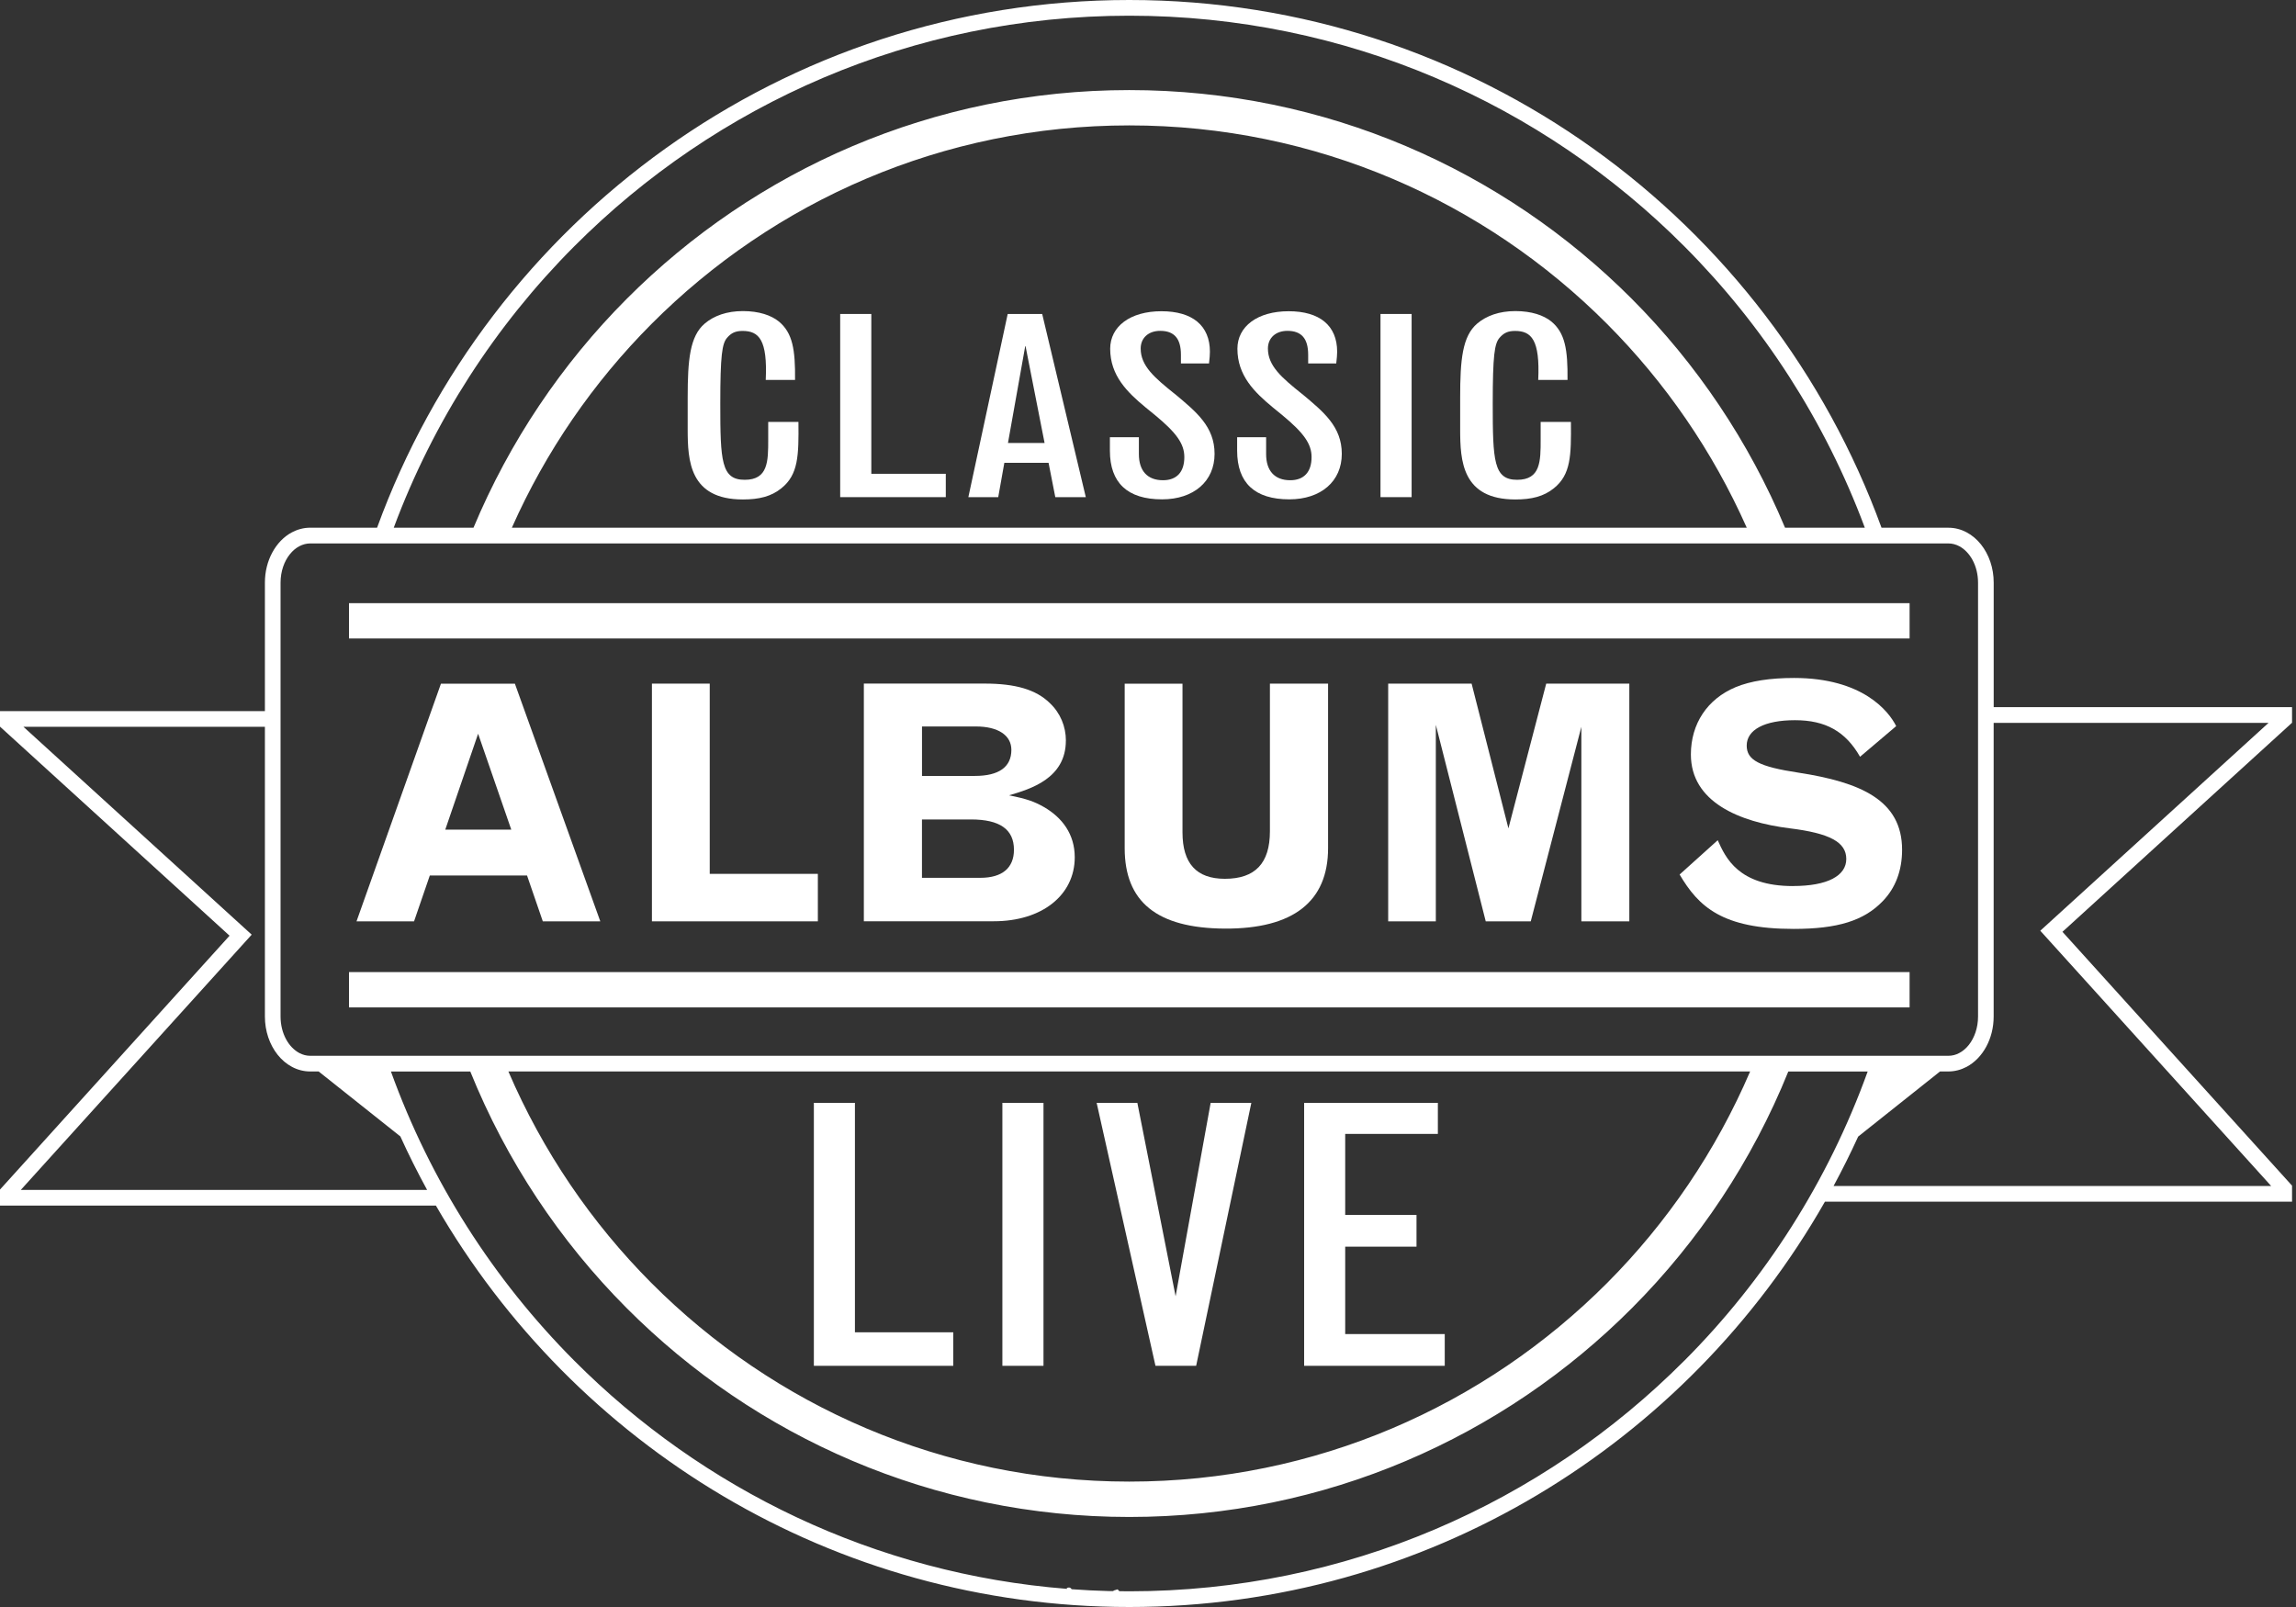
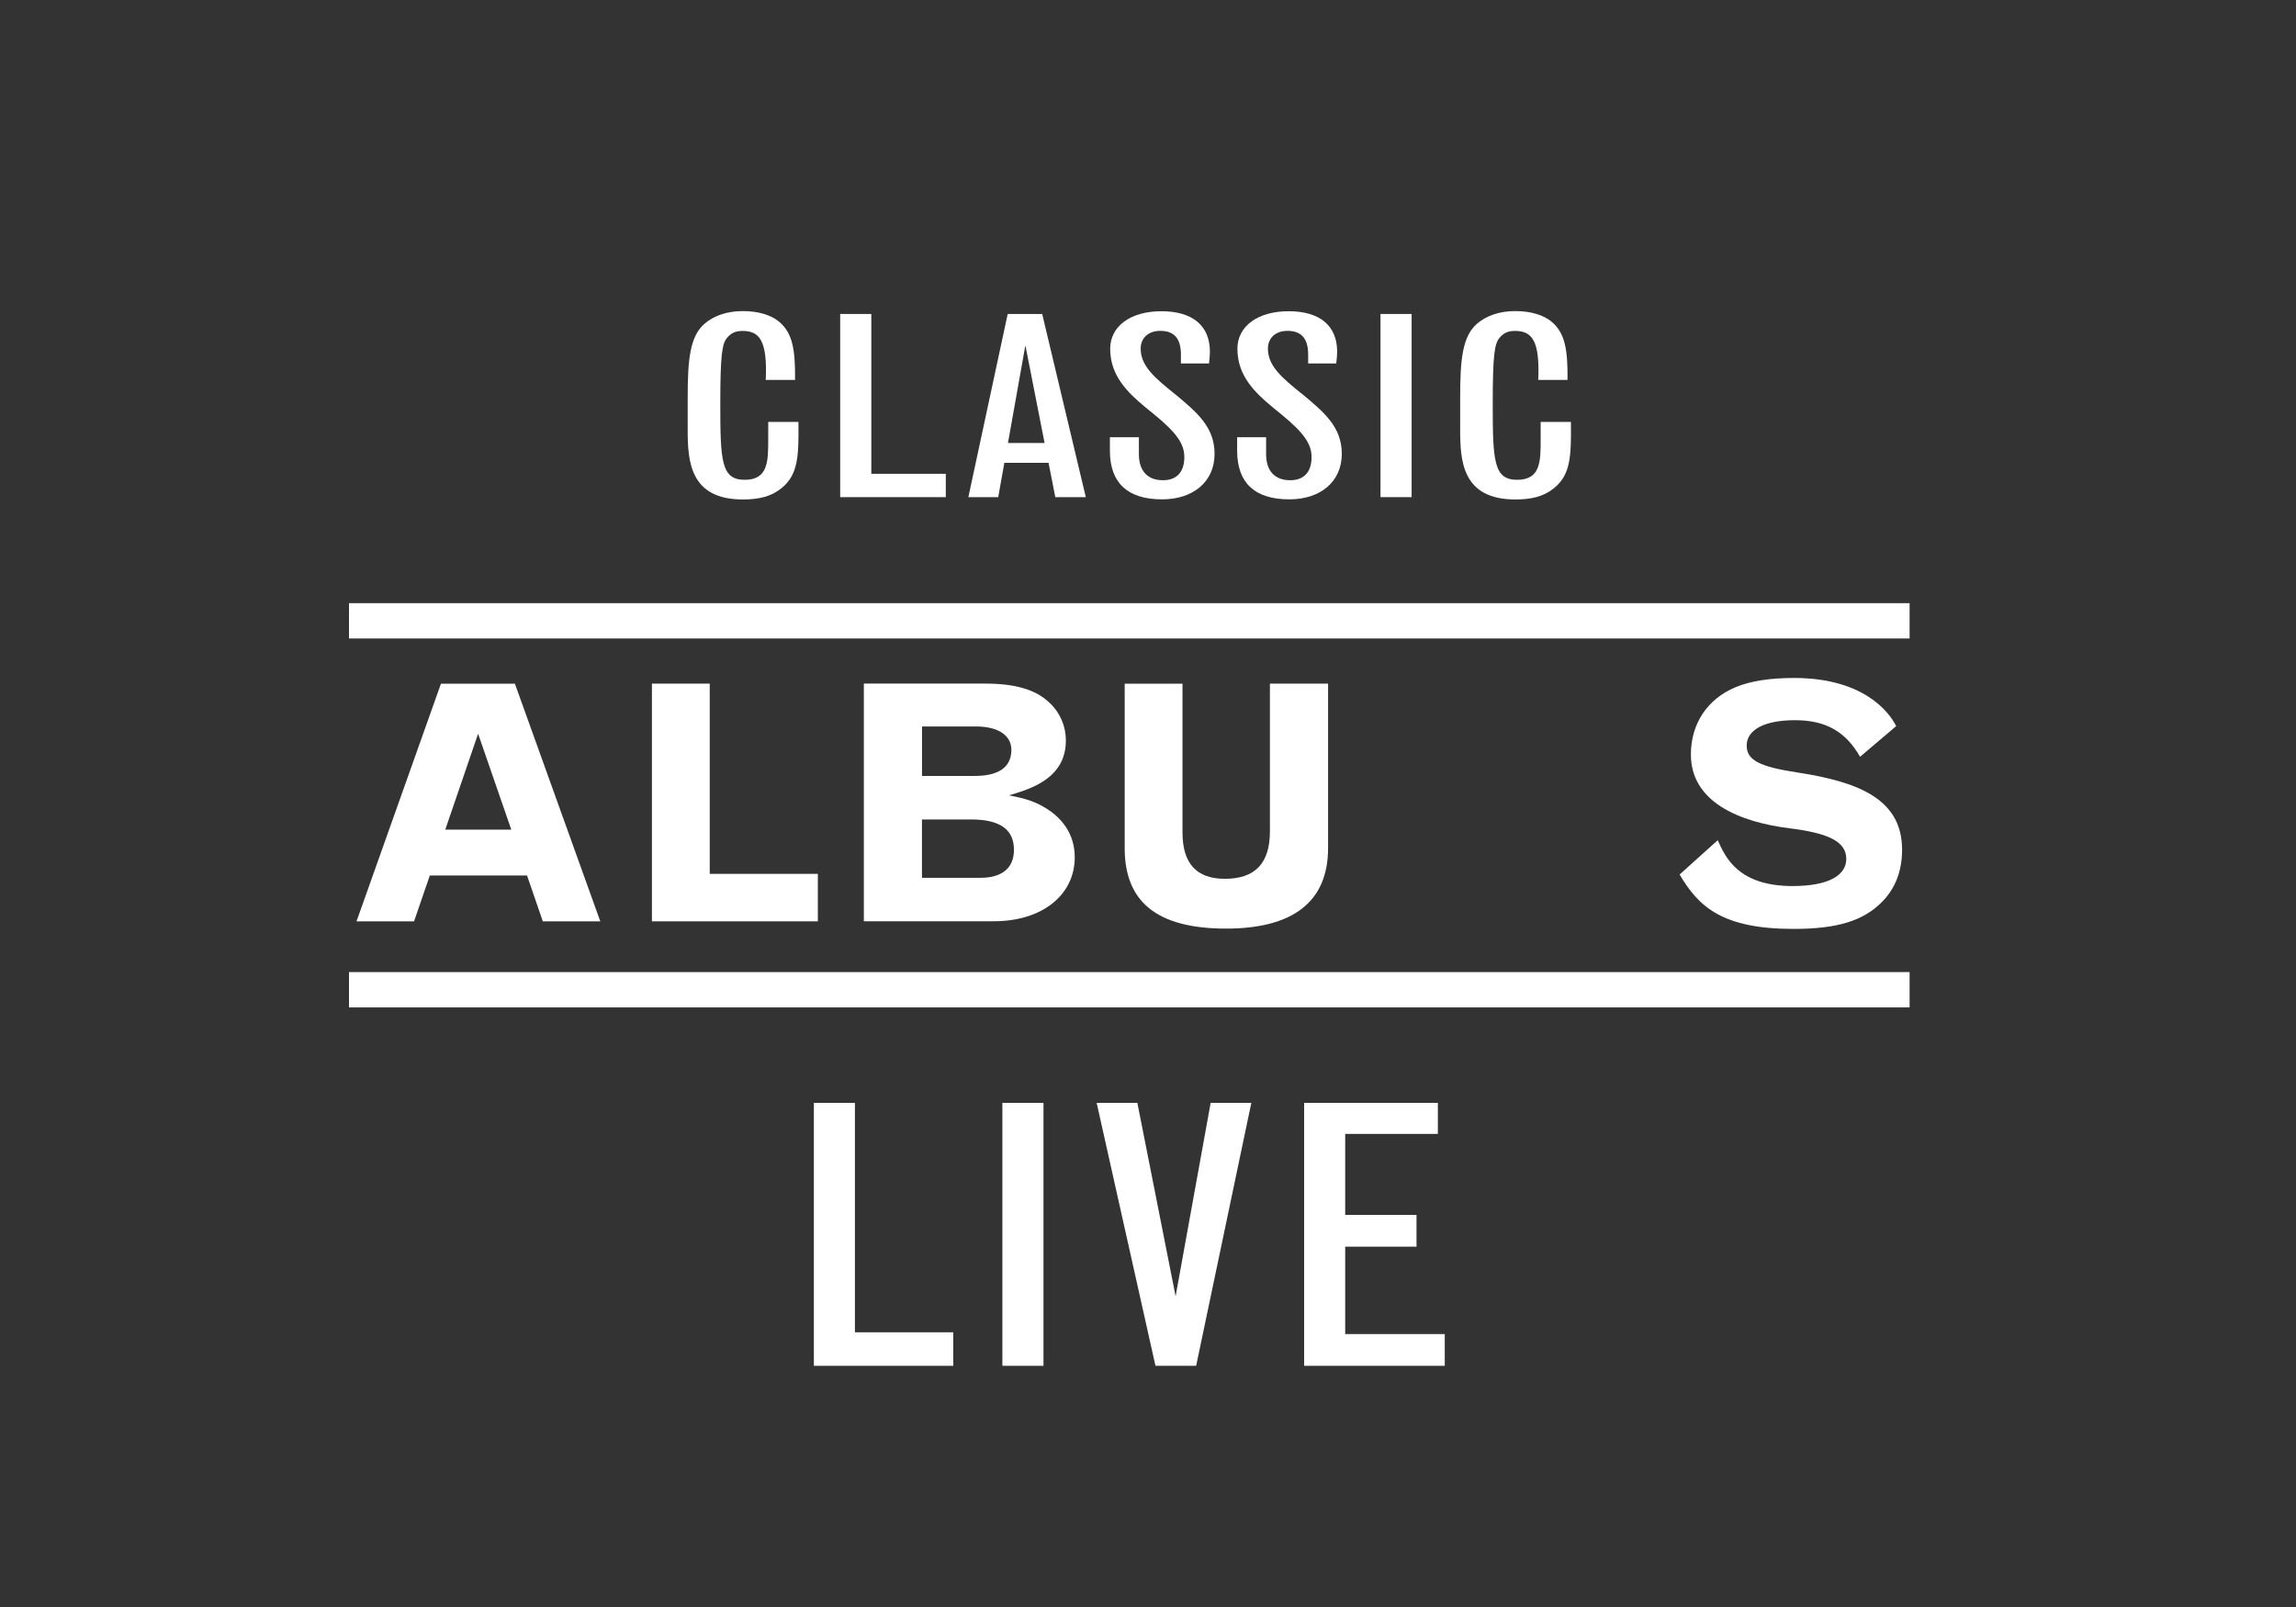
<svg xmlns="http://www.w3.org/2000/svg" width="170" height="119" viewBox="0 0 170 119" fill="none">
  <rect x="0" y="0" width="170" height="119" fill="#333333" stroke="none" />
-   <path d="M169.704 52.366H147.617V43.145C147.617 42.055 147.266 41.061 146.676 40.317C146.38 39.945 146.021 39.637 145.61 39.419C145.201 39.201 144.738 39.076 144.257 39.079H139.311C131.008 16.278 109.207 0 83.616 0C58.021 0 36.223 16.278 27.92 39.076H22.974C22.49 39.076 22.03 39.201 21.621 39.416C21.007 39.741 20.506 40.273 20.159 40.918C19.811 41.563 19.614 42.328 19.614 43.145V52.657H0V53.808L16.997 69.29L0 88.088V89.277H32.276C42.53 107.046 61.681 119 83.616 119C105.668 119 124.906 106.915 135.121 88.986H169.707V87.798L152.708 69.002L169.707 53.52V52.369L169.704 52.366ZM42.51 18.249C53.031 7.69 67.56 1.163 83.616 1.163C99.668 1.163 114.2 7.69 124.718 18.249C130.545 24.096 135.135 31.182 138.074 39.076H132.167C129.499 32.699 125.63 26.956 120.835 22.143C111.313 12.584 98.145 6.67 83.613 6.67C69.081 6.67 55.913 12.584 46.391 22.143C41.595 26.956 37.726 32.699 35.059 39.076H29.154C32.093 31.182 36.683 24.096 42.51 18.249ZM129.332 39.076H37.9C40.41 33.42 43.929 28.316 48.235 23.992C57.294 14.904 69.793 9.286 83.616 9.286C97.435 9.286 109.937 14.904 118.996 23.992C123.302 28.314 126.821 33.42 129.332 39.076ZM20.773 43.145C20.773 42.308 21.045 41.561 21.462 41.043C21.668 40.785 21.908 40.581 22.166 40.447C22.421 40.314 22.693 40.241 22.977 40.241H144.257C144.544 40.241 144.813 40.314 145.068 40.447C145.451 40.651 145.801 41.005 146.053 41.473C146.305 41.941 146.458 42.52 146.458 43.148V75.277C146.458 76.114 146.186 76.861 145.772 77.381C145.566 77.64 145.326 77.843 145.068 77.977C144.813 78.114 144.541 78.183 144.257 78.183H22.974C22.687 78.183 22.418 78.111 22.163 77.977C21.781 77.774 21.43 77.419 21.178 76.951C20.926 76.483 20.773 75.905 20.773 75.277V43.148V43.145ZM129.583 79.343C127.058 85.228 123.447 90.538 118.993 95.008C109.934 104.096 97.432 109.714 83.613 109.714C69.793 109.714 57.291 104.096 48.233 95.008C43.779 90.538 40.17 85.231 37.642 79.343H129.581H129.583ZM1.541 88.114L18.636 69.212L1.735 53.82H19.614V75.274C19.614 76.364 19.965 77.358 20.556 78.105C20.851 78.477 21.21 78.785 21.621 79.003C22.03 79.221 22.493 79.346 22.974 79.343H23.593L29.643 84.153C30.254 85.501 30.918 86.821 31.624 88.114H1.541ZM124.718 100.751C114.197 111.31 99.668 117.837 83.616 117.837C83.369 117.837 83.123 117.832 82.877 117.829C82.842 117.788 82.802 117.744 82.75 117.692C82.645 117.724 82.541 117.756 82.44 117.788C82.44 117.8 82.446 117.811 82.448 117.823C82.347 117.823 82.246 117.823 82.147 117.82C82.127 117.82 82.107 117.82 82.087 117.82C81.168 117.797 80.253 117.75 79.344 117.683C79.301 117.602 79.234 117.558 79.147 117.558C79.101 117.558 79.046 117.57 78.985 117.593C78.991 117.614 78.999 117.634 79.005 117.657C64.792 116.538 52.018 110.29 42.513 100.754C36.544 94.761 31.876 87.472 28.945 79.346H34.821C37.491 85.955 41.453 91.901 46.394 96.859C55.916 106.418 69.084 112.333 83.616 112.333C98.148 112.333 111.316 106.418 120.838 96.859C125.778 91.901 129.74 85.955 132.41 79.346H138.286C135.358 87.472 130.69 94.764 124.718 100.754V100.751ZM168.164 87.824H135.761C136.406 86.626 137.015 85.409 137.582 84.165L143.643 79.343H144.255C144.738 79.343 145.199 79.218 145.607 79.003C146.221 78.677 146.722 78.146 147.069 77.5C147.417 76.855 147.614 76.091 147.614 75.274V53.529H167.967L151.066 68.921L168.161 87.824H168.164Z" fill="white" />
  <path d="M141.39 71.984H25.841V74.6H141.39V71.984Z" fill="white" />
  <path d="M141.39 44.665H25.841V47.28H141.39V44.665Z" fill="white" />
  <path d="M26.4 68.226H30.657L31.824 64.832H39.023L40.19 68.226H44.447L38.123 50.626H32.649L26.397 68.226H26.4ZM35.4 54.334L37.856 61.437H32.968L35.4 54.334Z" fill="white" />
  <path d="M48.27 50.623V68.226H60.555V64.71H52.55V50.623H48.27Z" fill="white" />
  <path d="M78.921 54.845C78.921 53.796 78.507 52.794 77.728 52.061C76.706 51.061 75.174 50.62 72.912 50.62H63.961V68.22H73.593C77.143 68.22 79.576 66.291 79.576 63.483C79.576 61.774 78.652 60.553 77.314 59.772C76.584 59.356 76.048 59.161 74.71 58.894C76.292 58.429 78.918 57.65 78.918 54.843L78.921 54.845ZM75.075 62.928C75.075 64.271 74.201 65.003 72.594 65.003H68.264V60.681H71.89C74.03 60.681 75.075 61.414 75.075 62.928ZM72.182 57.458H68.267V53.796H72.257C73.911 53.796 74.884 54.456 74.884 55.528C74.884 56.798 73.96 57.458 72.185 57.458H72.182Z" fill="white" />
  <path d="M83.274 50.623V62.806C83.274 66.761 85.634 68.738 90.693 68.764C95.753 68.787 98.333 66.761 98.333 62.806V50.623H94.027V61.559C94.027 63.928 92.932 65.076 90.693 65.076C88.576 65.076 87.554 63.928 87.554 61.635V50.626H83.274V50.623Z" fill="white" />
-   <path d="M120.638 68.226V50.623H114.484L111.686 61.341L108.961 50.623H102.784V68.226H106.311V53.674L110.007 68.226H113.34L117.087 53.822V68.226H120.638Z" fill="white" />
  <path d="M132.752 65.614C128.715 65.614 127.765 63.515 127.183 62.219L124.362 64.759C125.772 67.151 127.524 68.787 132.804 68.787C136.065 68.787 138.011 68.177 139.398 66.735C140.345 65.759 140.834 64.466 140.834 62.928C140.834 59.243 137.744 57.923 133.148 57.214C130.252 56.775 129.329 56.287 129.329 55.212C129.329 54.041 130.643 53.331 132.905 53.331C135.167 53.331 136.653 54.163 137.721 56.04L140.397 53.77C139.838 52.648 137.892 50.204 132.833 50.204C131.058 50.204 129.621 50.425 128.503 50.887C126.412 51.765 125.196 53.596 125.196 55.869C125.196 59.385 128.773 60.873 132.517 61.338C135.486 61.705 136.702 62.364 136.702 63.608C136.702 64.852 135.315 65.611 132.76 65.611L132.752 65.614Z" fill="white" />
  <path d="M56.88 31.24V32.548C56.88 34.15 56.88 35.53 55.139 35.53C53.399 35.53 53.332 34.132 53.332 29.88C53.332 26.291 53.468 25.445 53.828 25.021C54.143 24.652 54.459 24.506 54.98 24.506C56.199 24.506 56.834 25.169 56.697 28.133H58.867C58.89 25.887 58.687 24.654 57.67 23.809C57.106 23.349 56.202 23.036 55.006 23.036C53.81 23.036 52.86 23.384 52.183 23.957C51.076 24.896 50.917 26.645 50.917 29.441V31.795C50.917 34.115 51.053 36.986 55.006 36.986C56.202 36.986 57.106 36.765 57.853 36.158C59.118 35.146 59.142 33.728 59.118 31.243H56.883L56.88 31.24Z" fill="white" />
  <path d="M64.514 23.25H62.209V36.814H70.028V35.085H64.514V23.25Z" fill="white" />
  <path d="M74.612 23.25L71.699 36.814H73.911L74.363 34.274H77.638L78.136 36.814H80.395L77.166 23.25H74.615H74.612ZM74.632 32.804L75.921 25.57L77.343 32.804H74.632Z" fill="white" />
  <path d="M86.989 29.177C85.475 27.962 84.458 27.096 84.458 25.808C84.458 25.035 85.023 24.5 85.903 24.5C86.943 24.5 87.438 25.07 87.438 26.268V26.913H89.518C89.564 26.471 89.584 26.305 89.584 26.047C89.584 24.114 88.296 23.047 85.993 23.047C83.691 23.047 82.2 24.169 82.2 25.826C82.2 27.814 83.465 29.046 84.82 30.168L85.498 30.72C87.126 32.063 87.69 32.874 87.69 33.85C87.69 34.955 87.126 35.562 86.109 35.562C84.956 35.562 84.325 34.862 84.325 33.629V32.377H82.179V33.371C82.179 35.763 83.488 36.977 86.042 36.977C88.391 36.977 89.929 35.635 89.929 33.609C89.929 31.583 88.573 30.499 86.992 29.174L86.989 29.177Z" fill="white" />
  <path d="M96.41 29.177C94.895 27.962 93.879 27.096 93.879 25.808C93.879 25.035 94.444 24.5 95.324 24.5C96.364 24.5 96.859 25.07 96.859 26.268V26.913H98.938C98.984 26.471 99.005 26.305 99.005 26.047C99.005 24.114 97.716 23.047 95.414 23.047C93.111 23.047 91.62 24.169 91.62 25.826C91.62 27.814 92.886 29.046 94.241 30.168L94.918 30.72C96.546 32.063 97.111 32.874 97.111 33.85C97.111 34.955 96.546 35.562 95.53 35.562C94.377 35.562 93.746 34.862 93.746 33.629V32.377H91.6V33.371C91.6 35.763 92.909 36.977 95.463 36.977C97.812 36.977 99.349 35.635 99.349 33.609C99.349 31.583 97.994 30.499 96.413 29.174L96.41 29.177Z" fill="white" />
  <path d="M104.519 23.25H102.214V36.814H104.519V23.25Z" fill="white" />
  <path d="M114.073 31.24V32.548C114.073 34.15 114.073 35.53 112.332 35.53C110.592 35.53 110.525 34.132 110.525 29.88C110.525 26.291 110.661 25.445 111.023 25.021C111.339 24.652 111.654 24.506 112.176 24.506C113.395 24.506 114.029 25.169 113.893 28.133H116.062C116.085 25.887 115.883 24.654 114.866 23.809C114.301 23.349 113.398 23.036 112.202 23.036C111.006 23.036 110.056 23.384 109.378 23.957C108.272 24.896 108.113 26.645 108.113 29.441V31.795C108.113 34.115 108.249 36.986 112.202 36.986C113.398 36.986 114.301 36.765 115.049 36.158C116.314 35.146 116.337 33.728 116.314 31.243H114.078L114.073 31.24Z" fill="white" />
  <path d="M70.581 98.658H63.3V81.668H60.26V101.14H70.581V98.658Z" fill="white" />
  <path d="M77.262 81.668H74.218V101.14H77.262V81.668Z" fill="white" />
  <path d="M88.565 101.14L92.651 81.668H89.639L87.044 95.99L84.212 81.668H81.198L85.553 101.14H88.565Z" fill="white" />
  <path d="M106.972 98.789H99.601V92.317H104.881V89.966H99.601V83.967H106.462V81.668H96.561V101.14H106.972V98.789Z" fill="white" />
</svg>